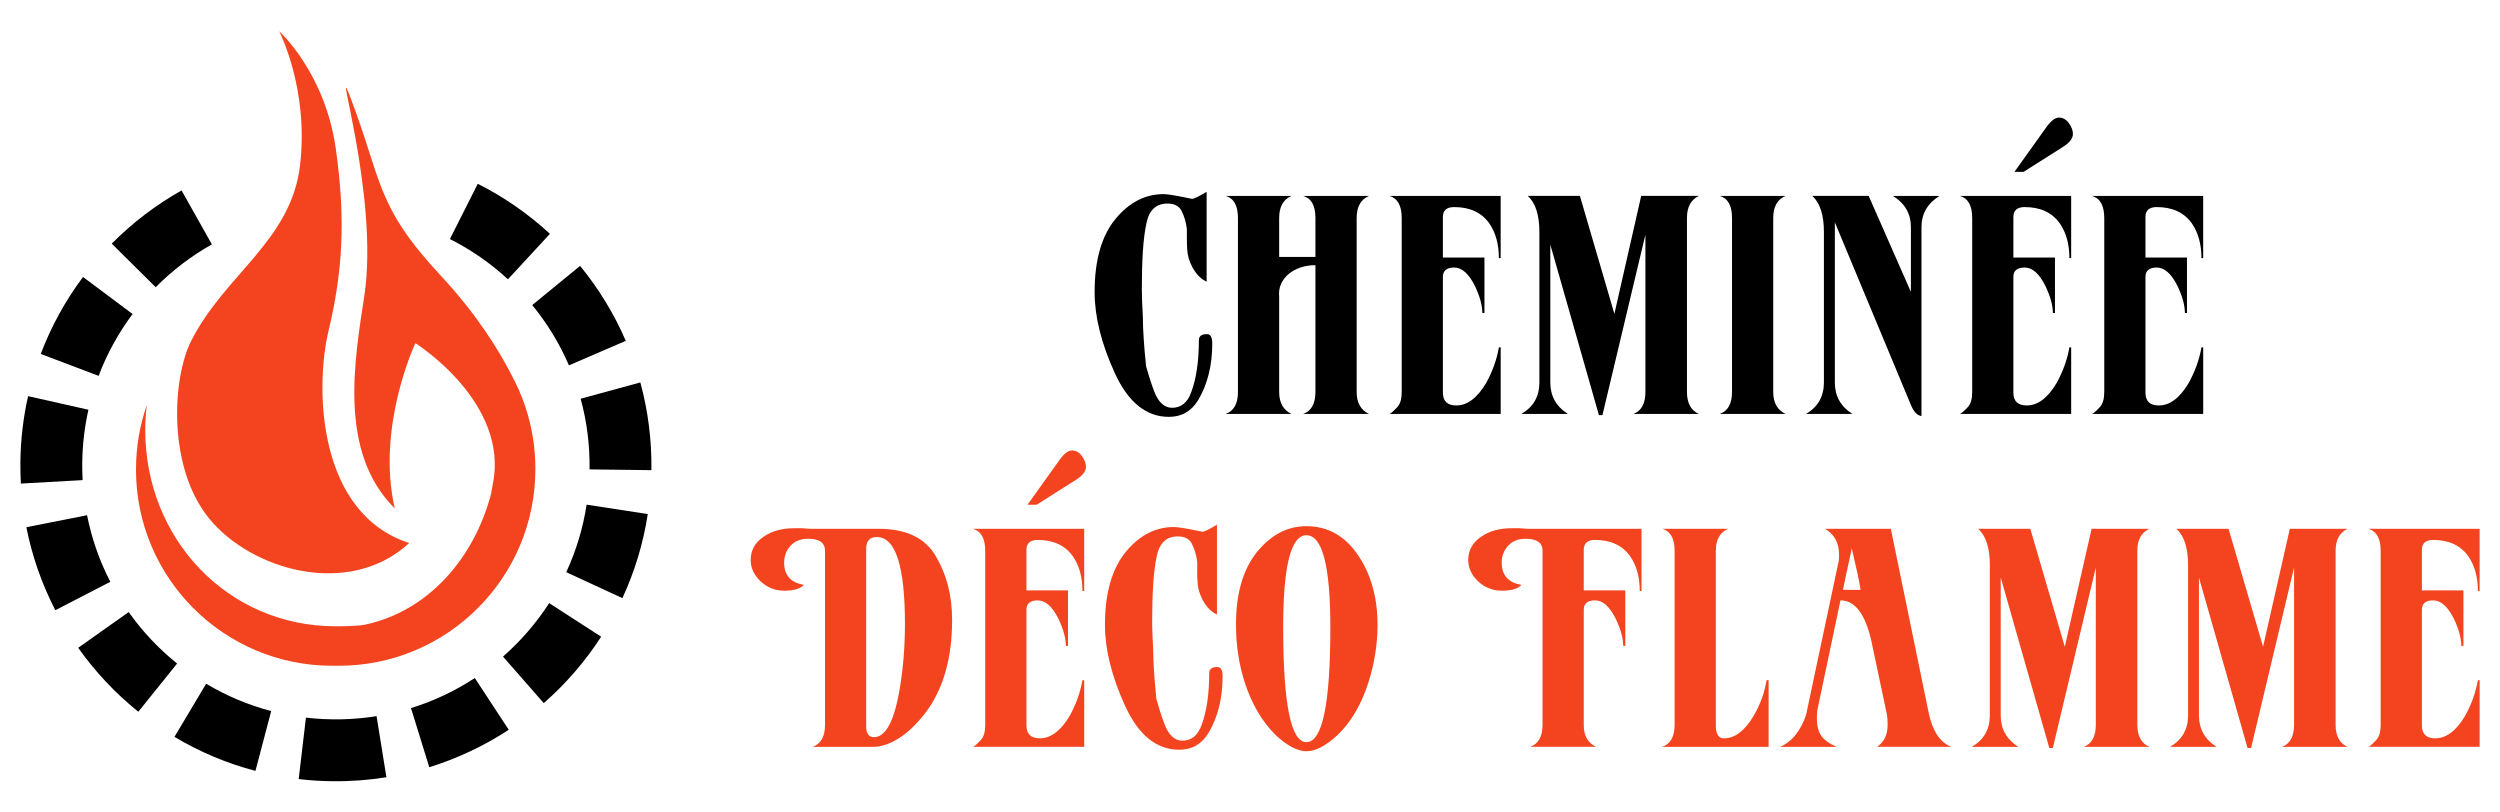
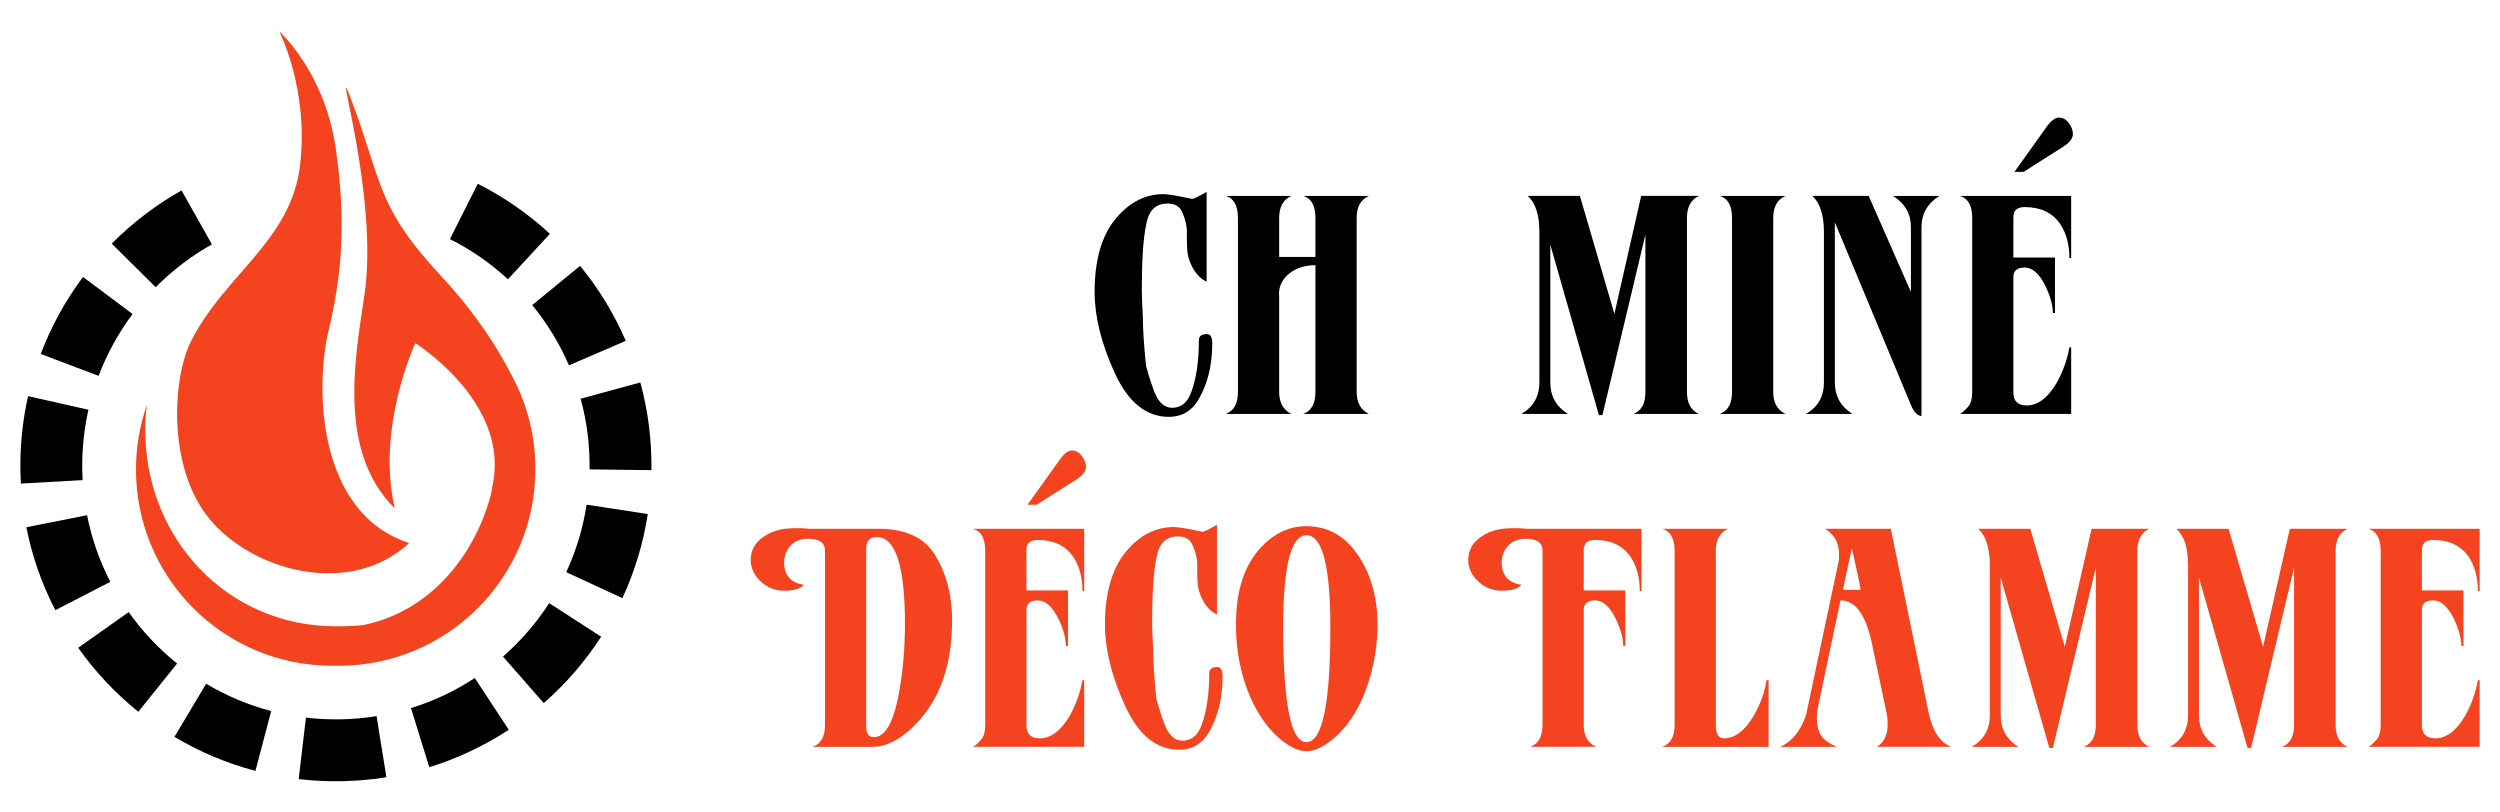
<svg xmlns="http://www.w3.org/2000/svg" version="1.1" id="Calque_1" x="0px" y="0px" width="200px" height="65px" viewBox="0 0 200 65" enable-background="new 0 0 200 65" xml:space="preserve">
  <g>
    <g>
      <g>
        <path fill="#F3441F" d="M74.001,57.07c-0.714,0.909-1.428,1.582-2.141,2.021c-0.714,0.438-1.38,0.656-2,0.656h-4.846     c0.657-0.235,0.987-0.82,0.987-1.761V44.065c0-0.643-0.451-0.964-1.353-0.964c-0.602,0-1.071,0.19-1.409,0.565     c-0.338,0.374-0.507,0.82-0.507,1.338c0,1.018,0.526,1.611,1.577,1.782c-0.263,0.314-0.789,0.47-1.577,0.47     c-0.714,0-1.343-0.247-1.887-0.75c-0.526-0.501-0.79-1.07-0.79-1.714c0-0.782,0.357-1.408,1.071-1.879     c0.639-0.438,1.447-0.655,2.422-0.655h0.62c0.057,0,0.155,0.005,0.296,0.022c0.141,0.017,0.249,0.023,0.324,0.023h5.493     c2.216,0,3.748,0.735,4.592,2.206c0.864,1.454,1.296,3.154,1.296,5.094C76.171,52.69,75.448,55.177,74.001,57.07z M72.001,54.959     c0.132-0.813,0.23-1.636,0.296-2.466c0.065-0.83,0.098-1.689,0.098-2.583c0-4.631-0.751-6.948-2.254-6.948     c-0.563,0-0.845,0.313-0.845,0.939v14.226c0,0.562,0.206,0.847,0.619,0.847C70.874,58.974,71.569,57.635,72.001,54.959z" />
        <path fill="#F3441F" d="M77.832,59.747c0.113-0.03,0.33-0.219,0.648-0.563c0.226-0.251,0.338-0.65,0.338-1.198V44.065     c0-0.986-0.328-1.572-0.986-1.761h8.903v4.976h-0.141c0-1.111-0.254-2.034-0.761-2.77c-0.62-0.876-1.559-1.314-2.817-1.314     c-0.602,0-0.902,0.267-0.902,0.799v3.238h3.325v4.439H85.27c0-0.611-0.197-1.332-0.591-2.162     c-0.489-0.986-1.042-1.479-1.662-1.479c-0.602,0-0.902,0.252-0.902,0.75v9.251c0,0.689,0.357,1.034,1.071,1.034     c0.882,0,1.681-0.604,2.395-1.81c0.507-0.921,0.845-1.868,1.014-2.841h0.141v5.33H77.832z M82.199,40.378l2.452-3.427     c0.412-0.61,0.778-0.916,1.098-0.916c0.319,0,0.586,0.148,0.803,0.446c0.216,0.297,0.324,0.587,0.324,0.868     c0,0.344-0.254,0.682-0.76,1.01l-3.184,2.019H82.199z" />
        <path fill="#F3441F" d="M97.356,49.16c-0.434-0.188-0.808-0.565-1.127-1.128c-0.263-0.502-0.405-0.977-0.423-1.432     c-0.019-0.268-0.028-0.531-0.028-0.8c0-0.28,0-0.555,0-0.819c-0.056-0.549-0.206-1.058-0.451-1.525     c-0.206-0.362-0.573-0.542-1.099-0.542c-0.92,0-1.483,0.532-1.69,1.597c-0.132,0.611-0.226,1.354-0.281,2.23     c-0.057,0.876-0.085,1.895-0.085,3.051c0,0.486,0.028,1.229,0.085,2.232c0,0.938,0.086,2.238,0.254,3.897     c0.074,0.266,0.164,0.567,0.268,0.902c0.103,0.337,0.229,0.708,0.381,1.115c0.338,0.877,0.816,1.316,1.436,1.316     c0.715,0,1.221-0.408,1.521-1.223c0.413-1.094,0.62-2.489,0.62-4.178c0-0.329,0.216-0.493,0.649-0.493     c0.28,0,0.421,0.251,0.421,0.75c0,1.754-0.376,3.266-1.126,4.53c-0.545,0.894-1.325,1.339-2.339,1.339     c-1.822,0-3.269-1.172-4.339-3.521c-1.07-2.348-1.606-4.499-1.606-6.457c0-2.549,0.554-4.496,1.663-5.845     c1.089-1.329,2.375-1.994,3.86-1.994c0.318,0,1.069,0.124,2.252,0.376c0.113,0.028,0.509-0.158,1.185-0.564V49.16z" />
        <path fill="#F3441F" d="M102.033,58.786c-1.07-1.064-1.887-2.458-2.451-4.179c-0.469-1.456-0.703-3.008-0.703-4.651     c0-2.455,0.553-4.379,1.661-5.773c1.128-1.393,2.452-2.089,3.973-2.089c2.142,0,3.767,1.222,4.875,3.661     c0.544,1.267,0.815,2.67,0.815,4.201c0,1.567-0.244,3.115-0.732,4.651c-0.563,1.754-1.381,3.146-2.451,4.179     c-0.938,0.877-1.773,1.314-2.507,1.314C103.799,60.101,102.972,59.663,102.033,58.786z M106.428,50.19     c0-4.911-0.638-7.37-1.915-7.37c-1.239,0-1.858,2.459-1.858,7.37c0,6.123,0.619,9.182,1.858,9.182     C105.79,59.372,106.428,56.313,106.428,50.19z" />
        <path fill="#F3441F" d="M123.405,44.065c0-0.643-0.45-0.964-1.354-0.964c-0.601,0-1.071,0.19-1.407,0.565     c-0.338,0.374-0.507,0.82-0.507,1.338c0,1.018,0.525,1.611,1.577,1.782c-0.264,0.314-0.789,0.47-1.577,0.47     c-0.715,0-1.344-0.247-1.888-0.75c-0.526-0.501-0.79-1.07-0.79-1.714c0-0.782,0.357-1.408,1.071-1.879     c0.638-0.438,1.445-0.655,2.423-0.655h0.619c0.058,0,0.154,0.005,0.297,0.022c0.141,0.017,0.249,0.023,0.323,0.023h9.129v4.976     h-0.142c0-1.111-0.254-2.034-0.761-2.77c-0.62-0.876-1.559-1.314-2.817-1.314c-0.601,0-0.901,0.267-0.901,0.799v3.238h3.324     v4.439h-0.168c0-0.611-0.198-1.332-0.593-2.162c-0.488-0.986-1.041-1.479-1.662-1.479c-0.601,0-0.901,0.252-0.901,0.75v9.251     c0,0.829,0.328,1.402,0.985,1.714h-5.268c0.656-0.235,0.986-0.82,0.986-1.761V44.065z" />
        <path fill="#F3441F" d="M141.491,59.747h-8.509c0.658-0.235,0.987-0.82,0.987-1.761V44.065c0-0.986-0.329-1.572-0.987-1.761     h5.271c-0.658,0.281-0.987,0.867-0.987,1.761v13.968c0,0.689,0.216,1.034,0.647,1.034c0.882,0,1.682-0.613,2.397-1.833     c0.524-0.906,0.861-1.845,1.012-2.817h0.169V59.747z" />
        <path fill="#F3441F" d="M145.407,56.718c-0.02,0.081-0.032,0.182-0.042,0.306c-0.009,0.127-0.014,0.267-0.014,0.425     c0,0.592,0.113,1.059,0.338,1.397c0.224,0.334,0.637,0.637,1.24,0.901h-4.509c0.788-0.345,1.409-1.017,1.859-2.018     c0.037-0.08,0.075-0.169,0.111-0.271c0.039-0.102,0.077-0.215,0.113-0.343l2.593-12.229c0.019-0.064,0.027-0.234,0.027-0.518     c0-0.938-0.374-1.628-1.127-2.065h5.269l3.044,14.789c0.317,1.44,0.919,2.326,1.803,2.653h-5.946     c0.565-0.375,0.846-0.971,0.846-1.784c0-0.344-0.027-0.648-0.084-0.917l-1.211-5.727c-0.488-2.192-1.314-3.287-2.48-3.287     L145.407,56.718z M148.844,47.187c-0.037-0.295-0.118-0.719-0.238-1.268c-0.124-0.548-0.277-1.236-0.466-2.065     c-0.036,0.234-0.098,0.527-0.183,0.881c-0.084,0.353-0.173,0.763-0.266,1.23l-0.256,1.222H148.844z" />
        <path fill="#F3441F" d="M164.227,59.842h-0.282l-3.888-13.641v11.033c0,1.08,0.471,1.919,1.408,2.513h-3.718     c0.959-0.563,1.438-1.399,1.438-2.513V45.193c0-1.362-0.31-2.326-0.931-2.889h4.17l2.76,9.438l2.143-9.438h4.619     c-0.639,0.298-0.959,0.884-0.959,1.761v13.921c0,0.894,0.32,1.479,0.959,1.761h-5.24c0.64-0.248,0.959-0.837,0.959-1.761V45.403     L164.227,59.842z" />
        <path fill="#F3441F" d="M180.086,59.842h-0.281l-3.889-13.641v11.033c0,1.08,0.472,1.919,1.408,2.513h-3.716     c0.958-0.563,1.437-1.399,1.437-2.513V45.193c0-1.362-0.31-2.326-0.932-2.889h4.171l2.761,9.438l2.142-9.438h4.62     c-0.641,0.298-0.958,0.884-0.958,1.761v13.921c0,0.894,0.317,1.479,0.958,1.761h-5.241c0.641-0.248,0.96-0.837,0.96-1.761V45.403     L180.086,59.842z" />
        <path fill="#F3441F" d="M189.469,59.747c0.112-0.03,0.328-0.219,0.646-0.563c0.226-0.251,0.34-0.65,0.34-1.198V44.065     c0-0.986-0.33-1.572-0.986-1.761h8.901v4.976h-0.14c0-1.111-0.254-2.034-0.76-2.77c-0.622-0.876-1.562-1.314-2.817-1.314     c-0.604,0-0.902,0.267-0.902,0.799v3.238h3.323v4.439h-0.169c0-0.611-0.196-1.332-0.591-2.162     c-0.488-0.986-1.043-1.479-1.661-1.479c-0.604,0-0.902,0.252-0.902,0.75v9.251c0,0.689,0.356,1.034,1.071,1.034     c0.881,0,1.68-0.604,2.393-1.81c0.509-0.921,0.847-1.868,1.016-2.841h0.14v5.33H189.469z" />
      </g>
      <g>
        <path d="M96.529,22.53c-0.433-0.189-0.808-0.565-1.128-1.129c-0.263-0.5-0.404-0.978-0.422-1.432     c-0.02-0.266-0.029-0.532-0.029-0.799c0-0.281,0-0.553,0-0.821c-0.056-0.547-0.205-1.056-0.45-1.526     c-0.207-0.358-0.572-0.539-1.098-0.539c-0.921,0-1.484,0.532-1.691,1.596c-0.131,0.61-0.226,1.354-0.281,2.231     c-0.057,0.875-0.084,1.894-0.084,3.052c0,0.485,0.027,1.229,0.084,2.229c0,0.94,0.085,2.239,0.254,3.898     c0.075,0.266,0.164,0.567,0.267,0.902c0.104,0.338,0.23,0.709,0.381,1.116c0.339,0.876,0.817,1.315,1.437,1.315     c0.714,0,1.221-0.407,1.521-1.221c0.413-1.097,0.62-2.489,0.62-4.18c0-0.329,0.216-0.493,0.648-0.493     c0.281,0,0.423,0.25,0.423,0.753c0,1.751-0.377,3.261-1.128,4.528c-0.545,0.894-1.325,1.339-2.339,1.339     c-1.821,0-3.268-1.174-4.338-3.521s-1.606-4.5-1.606-6.457c0-2.552,0.554-4.499,1.663-5.846c1.089-1.329,2.375-1.996,3.86-1.996     c0.319,0,1.071,0.126,2.253,0.377c0.113,0.03,0.508-0.158,1.185-0.563V22.53z" />
        <path d="M105.234,21.213c-0.433,0-0.831,0.063-1.198,0.188c-0.366,0.127-0.681,0.298-0.942,0.516     c-0.264,0.222-0.466,0.483-0.605,0.788c-0.141,0.307-0.193,0.646-0.156,1.022v7.63c0,0.86,0.33,1.446,0.986,1.76H98.05     c0.657-0.235,0.986-0.822,0.986-1.76V17.434c0-0.986-0.329-1.572-0.986-1.762h5.269c-0.656,0.283-0.986,0.869-0.986,1.762v3.122     h2.902v-3.122c0-0.986-0.328-1.572-0.985-1.762h5.269c-0.658,0.283-0.986,0.869-0.986,1.762v13.923     c0,0.86,0.328,1.446,0.986,1.76h-5.269c0.657-0.235,0.985-0.822,0.985-1.76V21.213z" />
-         <path d="M111.15,33.117c0.113-0.031,0.328-0.22,0.647-0.564c0.227-0.25,0.339-0.648,0.339-1.195V17.434     c0-0.986-0.329-1.572-0.986-1.762h8.903v4.978h-0.143c0-1.11-0.253-2.032-0.76-2.771c-0.62-0.876-1.56-1.313-2.817-1.313     c-0.6,0-0.902,0.265-0.902,0.798v3.239h3.325v4.438h-0.17c0-0.61-0.196-1.33-0.591-2.16c-0.489-0.986-1.042-1.479-1.662-1.479     c-0.6,0-0.902,0.251-0.902,0.751v9.252c0,0.688,0.357,1.032,1.073,1.032c0.881,0,1.679-0.603,2.394-1.808     c0.506-0.923,0.845-1.871,1.013-2.841h0.143v5.329H111.15z" />
        <path d="M128.195,33.21h-0.281l-3.889-13.64v11.033c0,1.081,0.47,1.919,1.408,2.513h-3.719c0.958-0.564,1.437-1.4,1.437-2.513     V18.561c0-1.361-0.309-2.324-0.929-2.889h4.17l2.76,9.438l2.143-9.438h4.619c-0.639,0.299-0.957,0.887-0.957,1.762v13.923     c0,0.891,0.318,1.479,0.957,1.76h-5.241c0.64-0.249,0.96-0.837,0.96-1.76V18.772L128.195,33.21z" />
        <path d="M141.858,31.357c0,0.86,0.329,1.446,0.986,1.76h-5.269c0.657-0.235,0.987-0.822,0.987-1.76V17.434     c0-0.986-0.33-1.572-0.987-1.762h5.269c-0.657,0.283-0.986,0.869-0.986,1.762V31.357z" />
        <path d="M146.788,30.604c0,1.081,0.469,1.919,1.408,2.513h-3.718c0.957-0.564,1.435-1.4,1.435-2.513V18.561     c0-1.361-0.309-2.324-0.928-2.889h4.508l3.379,7.679v-5.189c0-1.063-0.479-1.893-1.437-2.489h3.72     c-0.958,0.597-1.437,1.435-1.437,2.513v15.097c-0.318-0.032-0.593-0.306-0.818-0.822l-6.112-14.674V30.604z" />
        <path d="M156.789,33.117c0.113-0.031,0.328-0.22,0.648-0.564c0.227-0.25,0.339-0.648,0.339-1.195V17.434     c0-0.986-0.329-1.572-0.987-1.762h8.904v4.978h-0.141c0-1.11-0.256-2.032-0.762-2.771c-0.619-0.876-1.559-1.313-2.818-1.313     c-0.603,0-0.902,0.265-0.902,0.798v3.239h3.327v4.438h-0.168c0-0.61-0.2-1.33-0.594-2.16c-0.487-0.986-1.043-1.479-1.663-1.479     c-0.603,0-0.902,0.251-0.902,0.751v9.252c0,0.688,0.357,1.032,1.072,1.032c0.883,0,1.681-0.603,2.395-1.808     c0.507-0.923,0.845-1.871,1.016-2.841h0.141v5.329H156.789z M161.156,13.749l2.45-3.43c0.413-0.608,0.781-0.913,1.1-0.913     c0.319,0,0.586,0.148,0.804,0.445c0.217,0.298,0.323,0.587,0.323,0.867c0,0.346-0.253,0.682-0.761,1.011l-3.184,2.02H161.156z" />
-         <path d="M167.355,33.117c0.111-0.031,0.328-0.22,0.646-0.564c0.224-0.25,0.34-0.648,0.34-1.195V17.434     c0-0.986-0.331-1.572-0.986-1.762h8.9v4.978h-0.14c0-1.11-0.254-2.032-0.76-2.771c-0.621-0.876-1.562-1.313-2.817-1.313     c-0.603,0-0.902,0.265-0.902,0.798v3.239h3.323v4.438h-0.169c0-0.61-0.197-1.33-0.59-2.16c-0.49-0.986-1.043-1.479-1.662-1.479     c-0.603,0-0.902,0.251-0.902,0.751v9.252c0,0.688,0.356,1.032,1.07,1.032c0.882,0,1.682-0.603,2.393-1.808     c0.51-0.923,0.848-1.871,1.017-2.841h0.14v5.329H167.355z" />
      </g>
    </g>
    <g>
      <path d="M26.568,62.497c-0.893-0.008-1.792-0.067-2.673-0.171l0.579-4.916c1.867,0.219,3.8,0.181,5.652-0.119l0.787,4.888    C29.486,62.409,28.023,62.517,26.568,62.497z M20.436,61.671c-2.275-0.597-4.456-1.513-6.48-2.722l2.537-4.251    c1.625,0.972,3.375,1.707,5.202,2.188L20.436,61.671z M34.343,61.378l-1.465-4.73c1.805-0.556,3.522-1.367,5.107-2.406    l2.714,4.139C38.728,59.674,36.589,60.681,34.343,61.378z M11.067,56.94c-1.834-1.476-3.453-3.194-4.812-5.116l4.04-2.858    c1.094,1.546,2.396,2.931,3.873,4.116L11.067,56.94z M43.501,56.25l-3.261-3.723c1.425-1.25,2.668-2.688,3.694-4.276l4.159,2.685    C46.818,52.909,45.274,54.697,43.501,56.25z M4.426,48.817c-1.081-2.097-1.861-4.329-2.317-6.639l4.856-0.96    c0.366,1.854,0.992,3.646,1.86,5.326L4.426,48.817z M49.792,47.852l-4.492-2.078c0.794-1.716,1.342-3.532,1.629-5.4l4.893,0.751    C51.463,43.451,50.78,45.718,49.792,47.852z M1.669,38.686c-0.031-0.574-0.044-1.157-0.038-1.733    c0.021-1.774,0.228-3.543,0.615-5.261l4.829,1.087c-0.311,1.379-0.478,2.804-0.496,4.234c-0.004,0.465,0.005,0.936,0.031,1.397    L1.669,38.686z M52.113,37.612l-4.95-0.06l0.002-0.05c0.023-1.903-0.216-3.79-0.714-5.603l4.776-1.305    c0.616,2.262,0.915,4.603,0.887,6.968L52.113,37.612z M7.89,30.068l-4.63-1.752c0.832-2.197,1.971-4.271,3.382-6.159l3.964,2.964    C9.472,26.639,8.558,28.304,7.89,30.068z M45.516,29.229c-0.748-1.735-1.735-3.357-2.938-4.823l3.829-3.136    c1.494,1.821,2.724,3.841,3.654,5.997L45.516,29.229z M12.455,22.976l-3.516-3.483c1.658-1.675,3.538-3.106,5.586-4.258    l2.426,4.316C15.303,20.477,13.79,21.629,12.455,22.976z M40.635,22.344c-1.393-1.288-2.954-2.37-4.641-3.22l2.228-4.421    c2.099,1.058,4.041,2.405,5.772,4.003L40.635,22.344z" />
      <path fill="#F3441F" d="M42.034,32.565c0,0-0.021-0.075-0.071-0.213c-0.274-0.785-0.608-1.543-0.997-2.266    c-0.987-1.952-2.754-4.864-5.698-8.028c-5.264-5.656-4.671-7.565-7.265-14.338c-1.425-3.725,2.33,8.022,1.147,15.916    c-0.764,5.091-2.137,12.518,2.434,17.038c-1.514-6.512,1.645-13.221,1.645-13.221s7.564,4.737,6.187,11.322    c-0.055,0.269-0.098,0.512-0.13,0.733c-1.354,5.147-5.016,9.392-10.098,10.468c-0.534,0.112-1.773,0.127-2.332,0.127    c-8.67,0-15.236-7.022-15.236-15.695c0-0.683,0.044-1.352,0.129-2.012c-0.564,1.617-0.87,3.355-0.87,5.165    c0,8.673,7.027,15.7,15.7,15.7c0.087,0,0.174,0,0.26-0.001c0.085,0.001,0.172,0.001,0.26,0.001    c8.688,0,15.732-7.043,15.732-15.732C42.833,35.793,42.554,34.124,42.034,32.565z" />
      <path fill="#F3441F" d="M22.333,2.5c0,0,3.65,3.271,4.524,9.353c0.846,5.891,0.507,10.088-0.577,14.627    c-1.084,4.54-0.904,14.584,6.456,16.962c-4.821,4.451-12.663,2.166-16.018-1.977c-3.355-4.146-2.907-11.23-1.447-14.145    c2.696-5.384,8.051-8.045,8.741-14.163C24.703,7.039,22.333,2.5,22.333,2.5z" />
    </g>
  </g>
</svg>